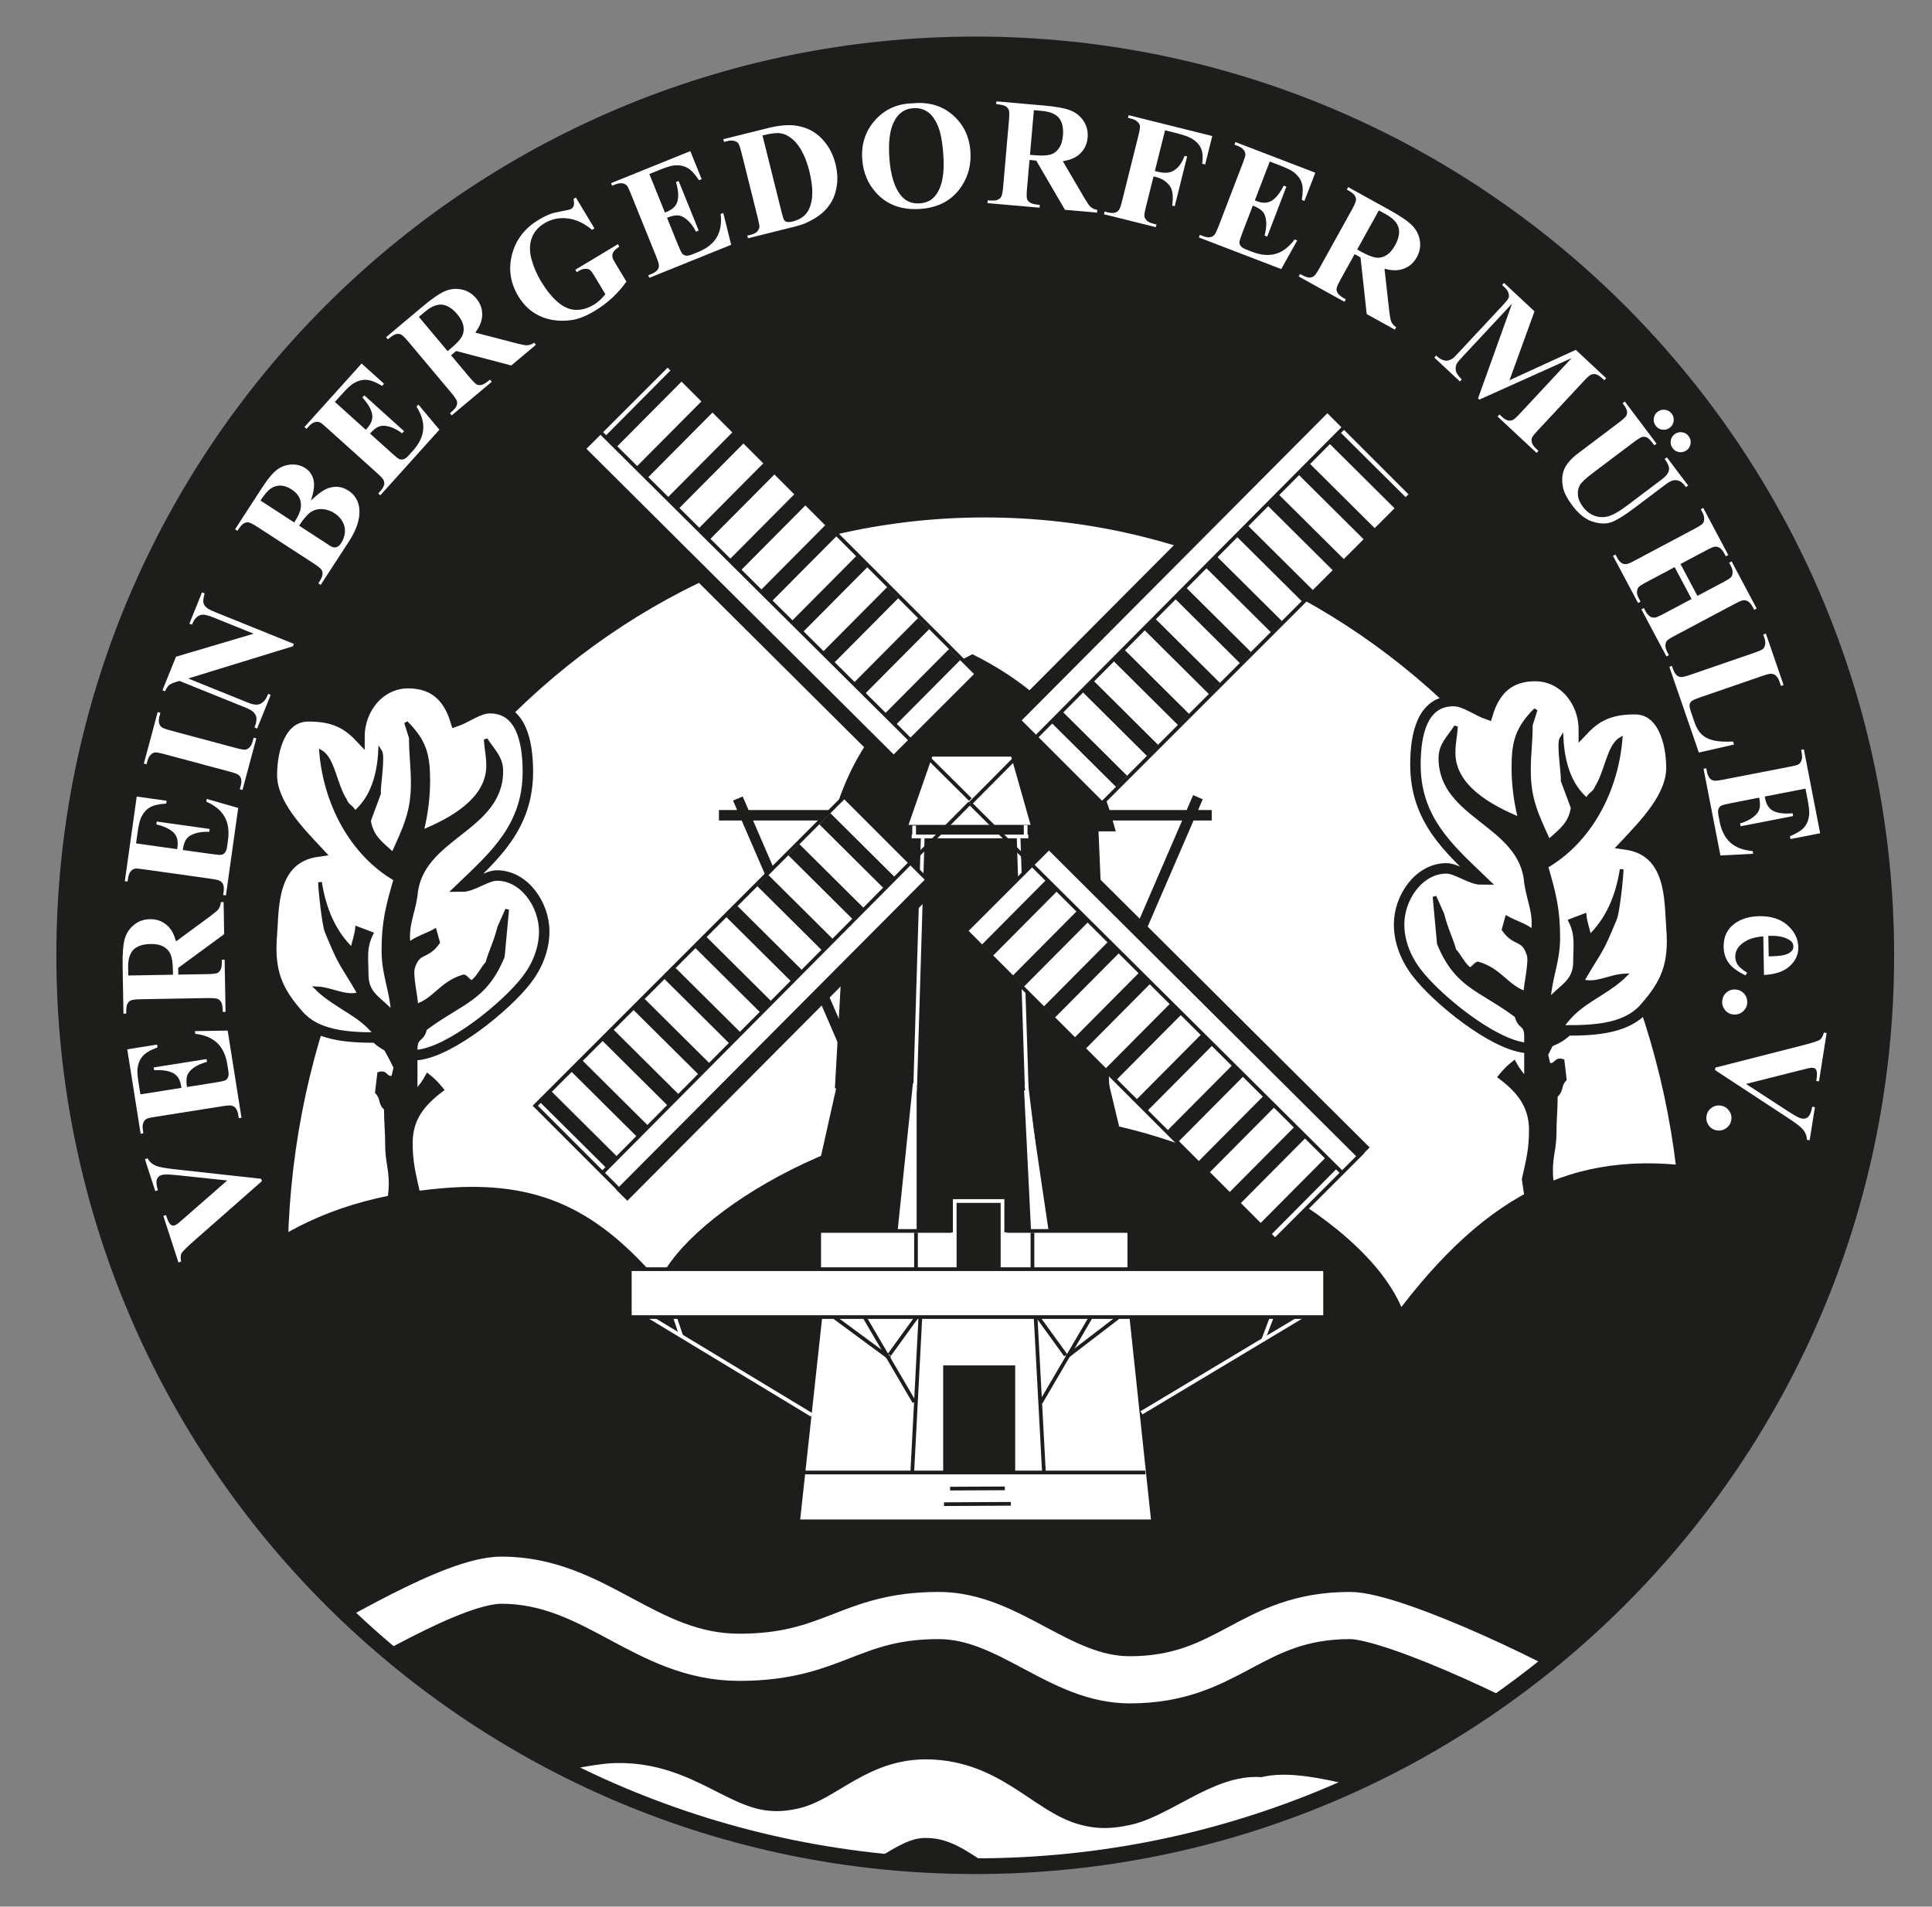
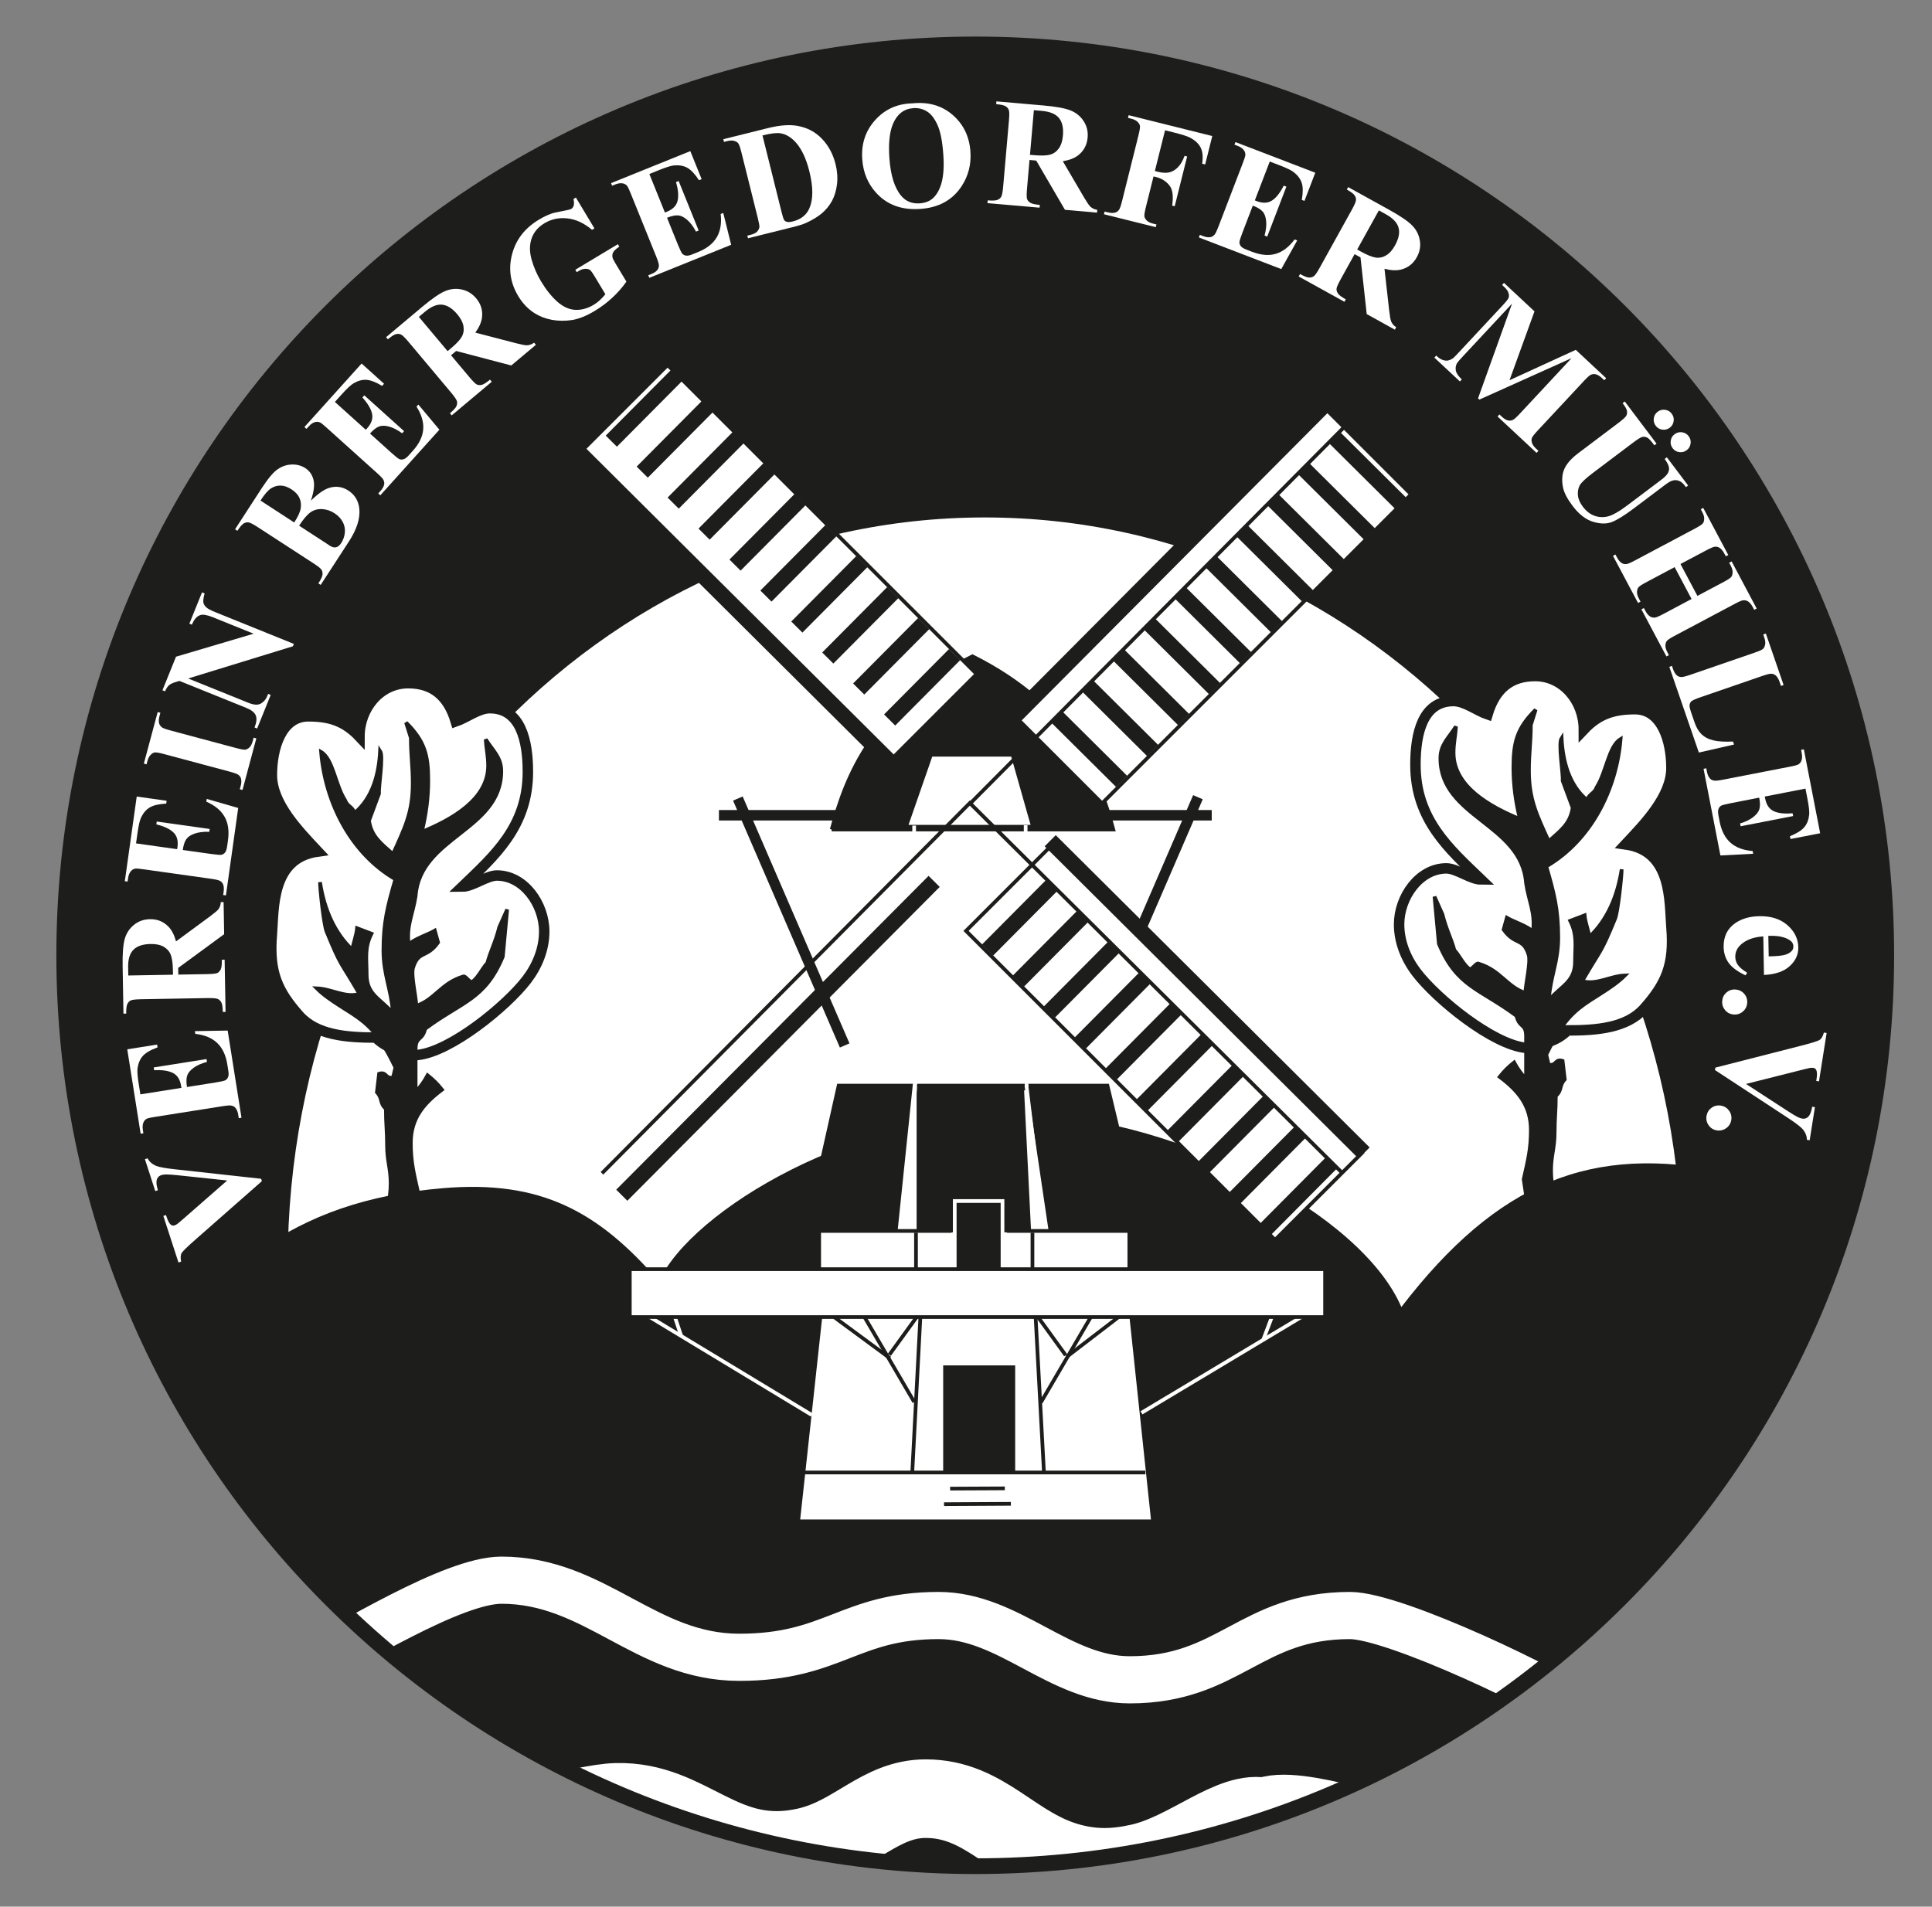
<svg xmlns="http://www.w3.org/2000/svg" id="Ebene_1" data-name="Ebene 1" viewBox="0 0 522.57 515.78">
  <rect x="0" y="0" width="522.57" height="515.78" fill="#808080" stroke="none" />
  <defs>
    <style> .cls-1 { stroke-width: 12.76px; } .cls-1, .cls-2, .cls-3, .cls-4, .cls-5 { stroke: #fff; } .cls-1, .cls-6, .cls-7, .cls-3, .cls-8, .cls-9, .cls-4 { fill: none; } .cls-1, .cls-8, .cls-10, .cls-9, .cls-11, .cls-4 { stroke-miterlimit: 3.86; } .cls-2, .cls-7, .cls-12, .cls-3, .cls-13, .cls-5 { stroke-miterlimit: 3.86; } .cls-2, .cls-12, .cls-14 { fill: #1d1d1b; } .cls-15 { clip-path: url(#clippath); } .cls-6, .cls-14, .cls-16, .cls-17 { stroke-width: 0px; } .cls-7, .cls-12, .cls-8, .cls-10, .cls-13, .cls-9, .cls-11 { stroke: #1d1d1b; } .cls-8, .cls-11 { stroke-width: 2.83px; } .cls-10 { stroke-width: 1px; } .cls-10, .cls-13, .cls-11, .cls-16, .cls-17, .cls-5 { fill: #fff; } .cls-9 { stroke-width: 4.25px; } .cls-4 { stroke-width: 21.26px; } .cls-16 { fill-rule: evenodd; } </style>
    <clipPath id="clippath">
      <path class="cls-6" d="M17.37,258.43C17.37,122.34,127.7,12.02,263.79,12.02s246.41,110.32,246.41,246.41-110.32,246.41-246.41,246.41S17.37,394.52,17.37,258.43h0Z" />
    </clipPath>
  </defs>
  <g class="cls-15">
    <path class="cls-12" d="M.5,255.2C.5,114.53,117.26.5,261.29.5s260.79,114.03,260.79,254.7-116.76,254.7-260.79,254.7S.5,395.87.5,255.2h0Z" />
    <path class="cls-17" d="M77.82,341.82c0-111.47,84.41-201.84,188.55-201.84s188.55,90.36,188.55,201.84c0,2.57-.04,5.02-.12,7.38-32.29,31.33-80.94,13.07-182.67,13.07s-130.39,25.21-194.21-14.76c-.06-1.84-.08-3.73-.08-5.69h0Z" />
    <path class="cls-11" d="M423.98,278.75c7.94,0,16.03-.63,20.76-5.96,5.84-6.59,8.19-11.72,7.36-21.85-.58-7.06.29-20.76-12.44-22.52,5.3-5.66,12.43-12.96,12.43-20.68,0-7.28-2.57-15.89-9.86-15.89-5.81,0-9.86,1.32-13.83,5.52,0-7.65-5.52-14.49-13.17-14.49-6.47,0-10.75,3.23-12.88,10.37-2.8-.96-6.18-3.6-9.2-3.6-8.39,0-10.3,8.83-10.3,17.22,0,14.86,9.11,22.77,17.73,31.05-2.72,0-6.62-3.01-9.35-3.01-7.36,0-12.8,7.79-12.8,15.15,0,4.71,1.84,9.26,4.71,13.02,5.44,7.14,20.6,19.51,29.58,20.39,4.41-1.18,8.02-1.47,11.26-4.71h0Z" />
    <path class="cls-12" d="M420.18,322.99c-.32-2.43-.65-3.89-.65-6.32,0-4.05.97-6.16.97-10.21s.32-5.94.32-9.99c1.78-1.62.8-2.69,2.42-4.48l-.59-5c-2.11-.65-1.51,1.38-3.77,1.05l-.65-2.75c2.67-5.43,4.82-9.22,8.84-12.5,3.54-2.89,8.87-5.34,12.44-8.91-4.05.16-7.65,2.65-11.55,1.53,5.35-9.24,4.78-6.91,8.9-16.91.74-1.8,1.77-11.38,1.77-13.32-1.13,7.29-3.83,13.61-8.72,18.27-.32-1.94-1.13-3.89-1.3-5.83l-3.89,1.48c1.94,3.89,1.3,6.63,1.3,11,0,5.51-3.56,6.45-7.13,10.51.49-6.64,2.59-10.37,2.59-17.01,0-7.62-1.13-11.94-3.24-19.23,11.99-6.97,18.96-20.65,20.1-34.43-3.24,1.94-3.83,8.91-6.47,13.03-.65,1.78-1.96,1.68-2.6,3.47-4.86-4.05-6.57-10.47-6.89-16.79-.97,1.46.46,9.61.29,11.55l2.71,7.31c-.65,4.37-3.24,6.16-6.48,9.07-3.24-7.13-5.35-11.34-5.35-19.12,0-4.86.51-7.49.51-12.35l1.3-4.12c-5.02,5.02-6.01,8.71-6.01,15.68,0,4.7.63,9.37,1.77,13.91-8.26-3.4-17.96-8.85-17.96-17.92,0-2.75.49-4.37.65-7.13-1.94,3.08-4.21,4.86-4.21,8.59,0,16.04,22.04,17.74,23.17,33.79.81,5.19,2.53,7.96,1.88,13.14-1.3-1.46-5.45-2.8-7.07-3.77l-.88,3.18c3.08,4.37,5.3,2.06,6.77,6.85.62,2.01-.88,8.19-.88,10.3-4.98-1.61-6.77-6.18-12.73-7.94-.51-.29-1.8,1.79-2.35,1.47-1.54-.89-2.99-4.01-4.12-5.08-.88-3.24-2.2-5.56-3.24-9.71l-2.14-4.79,1.18,12.73c4.86,11.67,10.94,12.06,20.99,19.51.81,3.4,2.59,1.97,2.59,5.54v11.61c-1.3-1.46-2.27-2.75-3.24-4.54-1.62,1.3-2.59,2.27-3.89,3.89,5.19,3.89,8.43,7.94,8.43,14.42,0,5.19-.81,8.26-1.94,13.29l.99,6.67,6.85,2.49.24-5.17h0Z" />
    <path class="cls-11" d="M101.65,280.68c-7.94,0-16.03-.63-20.76-5.96-5.84-6.59-8.19-11.72-7.36-21.85.58-7.06-.29-20.75,12.44-22.52-5.3-5.66-12.43-12.96-12.43-20.68,0-7.28,2.57-15.89,9.86-15.89,5.81,0,9.86,1.32,13.83,5.52,0-7.65,5.52-14.49,13.17-14.49,6.47,0,10.75,3.23,12.88,10.37,2.8-.96,6.18-3.6,9.2-3.6,8.39,0,10.3,8.83,10.3,17.22,0,14.86-9.11,22.77-17.73,31.05,2.72,0,6.62-3.01,9.35-3.01,7.36,0,12.8,7.79,12.8,15.15,0,4.71-1.84,9.26-4.71,13.02-5.44,7.14-20.6,19.51-29.58,20.39-4.41-1.18-8.02-1.47-11.26-4.71h0Z" />
    <path class="cls-12" d="M105.01,326.47c.32-2.43.65-3.89.65-6.32,0-4.05-.97-6.16-.97-10.21s-.32-5.94-.32-9.99c-1.78-1.62-.8-2.69-2.42-4.48l.59-5c2.11-.65,1.51,1.38,3.77,1.05l.65-2.75c-2.67-5.43-4.82-9.22-8.84-12.5-3.54-2.89-8.87-5.34-12.44-8.91,4.05.16,7.65,2.65,11.55,1.53-5.35-9.24-4.78-6.91-8.9-16.91-.74-1.8-1.77-11.38-1.77-13.32,1.13,7.29,3.83,13.61,8.72,18.27.32-1.94,1.13-3.89,1.3-5.83l3.89,1.48c-1.94,3.89-1.3,6.63-1.3,11,0,5.51,3.56,6.45,7.13,10.51-.49-6.64-2.59-10.37-2.59-17.01,0-7.62,1.13-11.94,3.24-19.23-11.99-6.97-18.96-20.65-20.1-34.43,3.24,1.94,3.83,8.91,6.47,13.03.65,1.78,1.96,1.68,2.6,3.47,4.86-4.05,6.57-10.47,6.89-16.79.97,1.46-.46,9.61-.29,11.55l-2.71,7.31c.65,4.37,3.24,6.16,6.48,9.07,3.24-7.13,5.35-11.34,5.35-19.12,0-4.86-.51-7.49-.51-12.35l-1.3-4.12c5.02,5.02,6.01,8.71,6.01,15.68,0,4.7-.63,9.37-1.77,13.91,8.26-3.4,17.96-8.85,17.96-17.92,0-2.75-.49-4.37-.65-7.13,1.94,3.08,4.21,4.86,4.21,8.59,0,16.04-22.04,17.74-23.17,33.79-.81,5.19-2.53,7.96-1.88,13.14,1.3-1.46,5.45-2.8,7.07-3.77l.88,3.18c-3.08,4.37-5.3,2.06-6.77,6.85-.62,2.01.88,8.19.88,10.3,4.98-1.61,6.77-6.18,12.73-7.94.51-.29,1.8,1.79,2.35,1.47,1.54-.89,2.99-4.01,4.12-5.08.88-3.24,2.2-5.56,3.24-9.71l2.14-4.79-1.18,12.73c-4.86,11.67-10.94,12.06-20.99,19.51-.81,3.4-2.59,1.97-2.59,5.54,0,4.21,0,7.4,0,11.61,1.3-1.46,2.27-2.75,3.24-4.54,1.62,1.3,2.59,2.27,3.89,3.89-5.19,3.89-8.43,7.94-8.43,14.42,0,5.19.81,8.26,1.94,13.29l-1.21,6.83-4.78-2.29-2.08-.54h0Z" />
    <path class="cls-14" d="M501.21,341.26c-15.65-12.17-13.51-19.85-34.37-24.19-36.33-7.57-61.72,2.61-87.8,36.51-10.91-25.32-59.98-50.67-99.97-52.16-46.96-1.75-92.52,26.48-100.81,45.25-16.54-19.17-32.16-27.43-58.27-25.26-41.73,3.48-62.1,22.44-88.2,57.23,4.35,5.22,21.95,35.64,27.82,35.64,12.82,10.21,16.08,27.82,32.16,27.82,9.34-6.95,23.43-17.24,35.17-17.24,26.51,0,39.77,15.65,66.28,15.65h17.17l42.6-5.22,59.98,10.43c19.99-1.52,30.43-11.3,50.42-11.3,21.08,0,45.67,10.94,63.93,21.59,21.08-21.08,35.64-25.21,51.29-50.42,13.69-21.95,12.82-40.64,22.6-64.33h0Z" />
    <path class="cls-12" d="M90.04,446.45c21.07-8.27,46.93-7.28,69.07-7.28,36.81,0,56.4-1.87,92.94,1.33,77.16,25.42,70.95.27,116.3.27,16,0,37.88-.53,37.88,15.47,0,9.87-4.61,16.3-13.68,19.77-11.2,4.53-23.66,7.97-35.93,7.97h-28.27c-13.34,0-20.54,5.33-33.88,5.33h-81.62c-46.68,0-89.19-9.26-122.8-42.87h0Z" />
    <path class="cls-1" d="M82.61,450.94c11.95-5.87,39.77-23.47,53.03-23.47,25.43,0,38.9,20.86,64.33,20.86s29.77-11.3,53.9-11.3c19.12,0,32.6,17.39,51.72,17.39,26.95,0,32.6-17.39,59.55-17.39,12.17,0,55.24,20.5,64.8,27.67" />
    <path class="cls-4" d="M129.89,495.6c1.3,0,27.7-7.79,36.79-8.03,20.16-.52,28.67,17.28,51.55,12.04,13.03-2.98,19.78-13.04,32.16-13.04,16.3,0,23.56,13.28,39.34,17.39,6.07,1.58,11.74,1.58,18.69,0,13.11-2.98,24.99-14.68,33.81-12.33,7.73-4.12,36.82,7.11,44.64,7.11" />
    <path class="cls-8" d="M324.02,215.66l-28.89,66.8M199.58,216.02l28.89,66.8M194.46,220.54h133.29" />
    <polygon class="cls-13" points="221.57 332.83 305.46 332.83 305.46 353.26 221.57 353.26 221.57 332.83 221.57 332.83" />
    <path class="cls-12" d="M224.95,224.4h76.18c-3.92-14.31-10.94-33.26-38.11-46.86-27.17,13.61-34.15,32.55-38.06,46.86h0Z" />
    <polygon class="cls-13" points="222.01 355.21 305.89 355.21 311.87 411.54 215.88 411.54 222.01 355.21 222.01 355.21" />
    <polygon class="cls-12" points="226.84 293.68 299.54 293.68 308.93 332.83 218.09 332.83 226.84 293.68 226.84 293.68" />
-     <polygon class="cls-12" points="230.24 224.63 296.62 224.63 299.54 293.93 226.35 293.93 230.24 224.63 230.24 224.63" />
    <path class="cls-3" d="M249.58,226.56l-2.03,67.14M275.5,226.1l2.2,67.98" />
    <path class="cls-7" d="M217.12,398.34h92.69M256.99,402.7l14.8-.07M255.34,406.91l18.08-.1M248.96,355.94l-2.19,42.02M280.05,355.1l2.32,43.25M247.76,343.87v-10.4M279.26,343.87v-10.4" />
    <polygon class="cls-2" points="258.24 324.9 271.16 324.9 271.16 347.14 258.24 347.14 258.24 324.9 258.24 324.9" />
    <path class="cls-3" d="M247.56,293.86l-3.02,38.83M277.62,293.58l4.76,38.72M173.44,354.88l46.12,27.89M354.32,354.88l-45.57,27.32" />
    <polygon class="cls-12" points="255.61 369.87 274.09 369.87 274.09 398.28 255.61 398.28 255.61 369.87 255.61 369.87" />
    <path class="cls-7" d="M232.81,354.54l14.47,24.74M240.56,366.49l7.84-10.83M296,354.66l-14.47,24.74M288.24,366.61l-7.84-10.83" />
    <polygon class="cls-13" points="157.1 122.23 180.57 98.76 264.16 182.35 240.69 205.82 157.1 122.23 157.1 122.23" />
    <line class="cls-9" x1="156.37" y1="122.16" x2="241.27" y2="206.64" />
    <path class="cls-9" d="M165.35,119.34l17.59-17.71M173.71,127.72l17.59-17.71M182.08,136.1l17.59-17.71M198.81,152.87l17.59-17.71M215.53,169.63l17.59-17.71M232.26,186.39l17.59-17.71M190.44,144.49l17.59-17.71M207.17,161.25l17.59-17.71M223.9,178.01l17.59-17.71M240.63,194.77l17.59-17.71" />
    <polygon class="cls-13" points="358.21 110.26 381.68 133.73 298.09 217.32 274.62 193.85 358.21 110.26 358.21 110.26" />
    <line class="cls-9" x1="358.28" y1="109.53" x2="273.8" y2="194.43" />
    <path class="cls-9" d="M361.1,118.51l17.71,17.59M352.72,126.88l17.71,17.59M344.34,135.24l17.71,17.59M327.57,151.97l17.71,17.59M310.81,168.7l17.71,17.59M294.05,185.43l17.71,17.59M335.96,143.61l17.71,17.59M319.19,160.33l17.71,17.59M302.43,177.06l17.71,17.59M285.67,193.79l17.71,17.59" />
    <polygon class="cls-13" points="368.35 311.94 344.88 335.41 261.29 251.82 284.76 228.35 368.35 311.94 368.35 311.94" />
    <line class="cls-9" x1="368.96" y1="311.91" x2="284.06" y2="227.43" />
    <path class="cls-9" d="M359.98,314.73l-17.59,17.71M351.61,306.35l-17.59,17.71M343.25,297.97l-17.59,17.71M326.52,281.21l-17.59,17.71M309.79,264.44l-17.59,17.71M293.06,247.68l-17.59,17.71M334.88,289.59l-17.59,17.71M318.16,272.82l-17.59,17.71M301.43,256.06l-17.59,17.71M284.7,239.3l-17.59,17.71" />
-     <polygon class="cls-13" points="168.25 322.59 144.78 299.12 228.37 215.53 251.84 239.01 168.25 322.59 168.25 322.59" />
    <line class="cls-9" x1="168.18" y1="323.33" x2="252.67" y2="238.43" />
-     <path class="cls-9" d="M165.37,314.34l-17.71-17.59M173.75,305.98l-17.71-17.59M182.13,297.61l-17.71-17.59M198.89,280.89l-17.71-17.59M215.65,264.16l-17.71-17.59M232.41,247.43l-17.71-17.59M190.51,289.25l-17.71-17.59M207.27,272.52l-17.71-17.59M224.03,255.79l-17.71-17.59M240.8,239.07l-17.71-17.59" />
    <line class="cls-3" x1="246.59" y1="226.28" x2="278.14" y2="226.28" />
    <polygon class="cls-5" points="246.44 222.64 278.09 222.64 273.14 205.18 252.51 205.18 246.44 222.64 246.44 222.64" />
-     <path class="cls-7" d="M363.65,115.46l-101.2,101.87M363.03,317.28l-100.47-99.81M162.82,317.4l99.49-100.16M162.3,116.8l100.16,99.49" />
+     <path class="cls-7" d="M363.65,115.46l-101.2,101.87M363.03,317.28l-100.47-99.81M162.82,317.4l99.49-100.16l100.16,99.49" />
    <path class="cls-3" d="M247.26,226.21v-2.87M277.42,226.1v-2.87" />
    <polygon class="cls-5" points="247.43 293.09 247.43 332.76 243.31 332.76 247.43 293.09 247.43 293.09" />
    <polygon class="cls-5" points="283.12 332.94 279.37 332.76 277.5 294.97 283.12 332.94 283.12 332.94" />
    <path class="cls-7" d="M218.47,333h38.9M272.37,333h35.64M240.71,367.42l-16.46-12.13M288.51,367.06l16.63-12.76" />
    <path class="cls-3" d="M184.25,361.39l-2.34-7.01M341.61,362.65l2.87-7.61" />
    <polygon class="cls-10" points="170.35 343.34 358.41 343.34 358.41 356.29 170.35 356.29 170.35 343.34 170.35 343.34" />
  </g>
  <path class="cls-9" d="M17.37,258.43C17.37,122.34,127.7,12.02,263.79,12.02s246.41,110.32,246.41,246.41-110.32,246.41-246.41,246.41S17.37,394.52,17.37,258.43h0Z" />
  <path class="cls-17" d="M39.2,313.58l.72-.23c.47.91,1.25,1.59,2.36,2.06.82.33,2.6.65,5.34.94l23.01,2.53.21.64-17.96,15.8c-2.17,1.9-3.41,3.11-3.73,3.63-.32.5-.37,1.29-.16,2.34l-.72.23-4.09-12.59.72-.23.14.43c.37,1.14.76,1.87,1.18,2.19.29.23.62.29,1,.17.23-.08.49-.22.78-.43.28-.2,1.01-.83,2.2-1.87l11.26-9.85-13.33-1.41c-1.61-.16-2.68-.24-3.2-.22-.52.01-.95.07-1.29.18-.39.13-.7.34-.93.64-.23.3-.36.68-.38,1.13-.04.63.09,1.4.39,2.32l-.72.23-2.8-8.62h0Z" />
  <path class="cls-17" d="M37.96,296.05l11.11-1.76-.09-.54c-.27-1.73-1.02-2.9-2.23-3.5-1.21-.61-2.89-.85-5.05-.73l-.12-.76,14.29-2.26.12.76c-1.53.41-2.75.95-3.66,1.63-.91.67-1.48,1.37-1.71,2.11-.24.74-.26,1.76-.05,3.06l7.69-1.22c1.5-.24,2.41-.44,2.73-.62.31-.19.55-.47.71-.86.16-.38.18-.96.05-1.74l-.26-1.63c-.4-2.55-1.32-4.49-2.74-5.84-1.42-1.36-3.4-2.18-5.92-2.47l-.12-.74,8.87-.15,3.74,23.58-.74.12-.14-.91c-.13-.79-.37-1.41-.73-1.84-.24-.32-.61-.54-1.09-.65-.35-.1-1.2-.04-2.57.18l-17.95,2.84c-1.23.2-1.99.35-2.26.46-.45.21-.77.51-.97.92-.29.57-.37,1.3-.23,2.18l.14.91-.74.12-3.62-22.84,8.07-1.28.12.76c-1.91.7-3.24,1.48-3.98,2.32-.75.83-1.22,1.93-1.42,3.28-.12.79-.02,2.22.31,4.28l.45,2.82h0Z" />
  <path class="cls-16" d="M48.24,263.65l7.74-.13c1.49-.03,2.44-.13,2.83-.31.38-.2.68-.53.9-.99.22-.47.32-1.33.3-2.59h.75s.25,14.12.25,14.12h-.75c-.02-1.26-.15-2.12-.39-2.57-.25-.46-.57-.77-.95-.94-.38-.18-1.32-.26-2.82-.24l-17.93.31c-1.49.03-2.43.14-2.81.33-.39.18-.7.51-.92.97-.22.47-.32,1.33-.3,2.59h-.75s-.22-12.82-.22-12.82c-.06-3.34.13-5.79.56-7.35.44-1.56,1.27-2.83,2.5-3.83,1.22-1,2.66-1.51,4.33-1.54,2.04-.04,3.73.67,5.09,2.11.86.92,1.51,2.22,1.96,3.9l9.23-6.8c1.19-.89,1.94-1.52,2.23-1.89.41-.56.63-1.21.66-1.95h.75s.15,8.69.15,8.69l-12.43,9.12.03,1.81h0ZM34.69,263.89l12.1-.21-.02-1.16c-.03-1.89-.23-3.3-.58-4.23-.37-.93-1.01-1.65-1.91-2.17-.92-.53-2.11-.78-3.56-.75-2.1.04-3.65.56-4.64,1.57-.99,1-1.46,2.59-1.42,4.77l.04,2.18h0Z" />
  <path class="cls-17" d="M36.78,228.15l11.14,1.57.08-.54c.24-1.74-.12-3.07-1.1-4-.98-.93-2.52-1.66-4.61-2.17l.11-.77,14.32,2.01-.11.77c-1.58-.06-2.91.11-3.98.49-1.07.37-1.82.88-2.25,1.52-.45.64-.76,1.61-.94,2.91l7.71,1.08c1.51.21,2.44.28,2.79.21.36-.09.67-.29.93-.61.26-.32.45-.87.56-1.65l.23-1.63c.36-2.56.05-4.68-.91-6.38-.97-1.71-2.61-3.08-4.94-4.09l.1-.75,8.52,2.45-3.32,23.65-.75-.1.13-.91c.11-.79.06-1.45-.15-1.98-.14-.38-.42-.69-.85-.94-.3-.19-1.14-.39-2.51-.58l-18-2.53c-1.24-.17-2-.25-2.29-.22-.49.07-.89.27-1.19.59-.45.46-.73,1.13-.86,2.02l-.13.91-.75-.1,3.22-22.9,8.09,1.14-.11.77c-2.03.11-3.53.46-4.49,1.06-.96.58-1.73,1.49-2.32,2.72-.35.72-.67,2.11-.96,4.19l-.4,2.82h0Z" />
  <path class="cls-17" d="M68.6,199.55l.73.2-3.74,13.95-.73-.19.24-.89c.21-.77.24-1.43.09-1.98-.09-.39-.34-.74-.73-1.04-.28-.23-1.08-.52-2.42-.88l-17.55-4.7c-1.36-.37-2.24-.52-2.62-.47-.38.05-.75.27-1.12.65-.38.36-.67.92-.87,1.67l-.24.89-.73-.19,3.74-13.95.73.2-.24.89c-.21.77-.24,1.43-.09,1.98.09.39.34.74.73,1.06.28.23,1.08.52,2.42.88l17.55,4.7c1.36.37,2.24.52,2.62.47.38-.07.76-.28,1.14-.64.37-.38.65-.94.85-1.69l.24-.89h0Z" />
  <path class="cls-17" d="M47.61,177.65l20.99-6.22-11.01-4.45c-1.54-.62-2.66-.82-3.38-.6-.97.31-1.74,1.18-2.29,2.61l-.7-.28,3.42-8.46.7.28c-.3,1.14-.41,1.94-.34,2.41.07.45.31.89.73,1.3.41.4,1.22.84,2.43,1.33l21.33,8.62-.26.64-28.33,8.71,16.28,6.58c1.47.6,2.6.66,3.39.2.79-.47,1.36-1.14,1.71-2.01l.24-.6.7.28-3.67,9.09-.7-.28c.56-1.42.66-2.51.32-3.3-.34-.78-1.19-1.45-2.55-2l-18.08-7.3-.9.27c-.9.27-1.54.56-1.92.89-.38.33-.74.88-1.08,1.65l-.7-.28,3.67-9.09h0Z" />
  <path class="cls-16" d="M84.08,135.43c1.94-1.87,3.56-3.01,4.87-3.42,1.87-.6,3.62-.37,5.28.7,1.74,1.13,2.73,2.77,2.96,4.91.26,2.62-.67,5.56-2.8,8.84l-7.65,11.77-.63-.41c.7-1.07,1.07-1.86,1.12-2.36.05-.52-.04-.96-.26-1.31-.22-.37-.95-.96-2.2-1.77l-15.04-9.77c-1.25-.81-2.09-1.24-2.51-1.29-.43-.07-.86.03-1.31.29-.44.26-1.01.92-1.7,1.98l-.63-.41,7.21-11.11c1.72-2.65,3.18-4.38,4.38-5.17,1.18-.8,2.46-1.21,3.82-1.24,1.35-.03,2.55.3,3.61.99,1.12.73,1.85,1.78,2.2,3.16.34,1.37.1,3.24-.71,5.61h0ZM79.58,141.35c1.05-1.62,1.64-2.93,1.77-3.93.14-1.01.01-1.94-.38-2.78-.39-.84-1.1-1.59-2.13-2.26-1.03-.67-2-1-2.91-1.02-.92-.03-1.79.22-2.62.75-.83.53-1.78,1.63-2.85,3.3l9.12,5.93h0ZM80.91,142.21l7.43,4.83.84.57c.62.4,1.18.55,1.7.45.51-.12.97-.49,1.37-1.1.59-.91.94-1.88,1.03-2.9.09-1.04-.11-2.01-.61-2.92-.51-.91-1.23-1.68-2.18-2.29-1.08-.7-2.21-1.08-3.39-1.13-1.19-.06-2.24.24-3.15.89-.91.66-1.93,1.86-3.05,3.61h0Z" />
  <path class="cls-17" d="M90.58,108.73l8.36,7.53.37-.41c1.17-1.3,1.61-2.61,1.32-3.94-.29-1.32-1.16-2.78-2.61-4.38l.52-.58,10.75,9.68-.52.58c-1.28-.93-2.47-1.54-3.57-1.82-1.09-.29-2-.29-2.71,0-.73.28-1.53.91-2.41,1.89l5.78,5.21c1.13,1.02,1.86,1.6,2.2,1.73.34.13.71.13,1.11.01.4-.12.86-.47,1.39-1.05l1.1-1.23c1.73-1.92,2.66-3.85,2.81-5.8.16-1.96-.45-4.01-1.81-6.15l.5-.56,5.69,6.8-15.98,17.75-.56-.5.61-.68c.54-.6.86-1.17.98-1.72.09-.39.03-.81-.18-1.26-.14-.33-.73-.96-1.76-1.88l-13.51-12.16c-.93-.84-1.52-1.32-1.78-1.46-.44-.22-.88-.28-1.32-.18-.63.13-1.24.53-1.84,1.19l-.61.68-.56-.5,15.47-17.18,6.07,5.47-.52.58c-1.75-1.04-3.18-1.59-4.31-1.64-1.12-.06-2.26.26-3.44.96-.69.4-1.74,1.38-3.14,2.93l-1.91,2.12h0Z" />
  <path class="cls-16" d="M121.99,96.1l4.98,5.93c.96,1.14,1.63,1.81,2.02,2,.39.17.84.19,1.34.07.5-.12,1.24-.59,2.2-1.4l.48.58-10.83,9.09-.48-.58c.98-.82,1.56-1.46,1.76-1.93.2-.48.24-.93.13-1.33-.1-.41-.63-1.19-1.59-2.34l-11.52-13.73c-.96-1.14-1.64-1.8-2.03-1.97-.39-.19-.83-.22-1.34-.1-.5.12-1.24.59-2.2,1.4l-.48-.58,9.83-8.25c2.56-2.15,4.58-3.54,6.06-4.18,1.48-.64,3-.8,4.55-.47,1.54.32,2.85,1.12,3.93,2.4,1.31,1.56,1.83,3.32,1.56,5.29-.18,1.25-.77,2.57-1.79,3.98l11.1,2.89c1.44.37,2.4.55,2.87.54.7-.04,1.34-.27,1.93-.71l.48.58-6.66,5.59-14.91-3.92-1.39,1.17h0ZM113.29,85.72l7.78,9.27.89-.75c1.45-1.21,2.42-2.25,2.92-3.11.49-.87.65-1.82.48-2.85-.17-1.05-.72-2.13-1.65-3.24-1.35-1.61-2.73-2.48-4.14-2.62-1.39-.14-2.93.49-4.61,1.9l-1.67,1.4h0Z" />
  <path class="cls-17" d="M155.76,53.43l5.02,8.35-.65.39c-2.15-1.81-4.36-2.84-6.64-3.09-2.27-.25-4.34.18-6.19,1.29-1.77,1.06-2.94,2.45-3.52,4.16-.58,1.7-.58,3.58,0,5.66.58,2.07,1.44,4.05,2.56,5.92,1.36,2.27,2.83,4.1,4.39,5.49,1.56,1.39,3.18,2.13,4.85,2.22,1.68.08,3.34-.37,4.99-1.36.57-.34,1.12-.75,1.64-1.22.53-.49,1.04-1.04,1.53-1.65l-2.96-4.92c-.56-.93-.98-1.49-1.27-1.68-.3-.2-.71-.29-1.25-.27-.53.02-1.08.2-1.65.54l-.61.37-.39-.65,11.51-6.92.39.65c-.84.58-1.38,1.07-1.61,1.47-.23.38-.32.83-.25,1.36.03.28.3.86.82,1.72l2.96,4.92c-1.11,1.59-2.38,3.04-3.82,4.36-1.42,1.33-3.01,2.52-4.77,3.58-2.25,1.35-4.3,2.17-6.15,2.46-1.85.27-3.64.26-5.38-.05-1.73-.32-3.29-.91-4.68-1.78-1.78-1.12-3.27-2.67-4.46-4.66-2.14-3.56-2.7-7.32-1.67-11.29,1.03-3.96,3.44-7.08,7.23-9.36,1.18-.71,2.29-1.25,3.35-1.63.57-.21,1.56-.44,2.96-.69,1.41-.26,2.22-.46,2.43-.58.33-.2.56-.49.7-.9.13-.41.12-1.02-.05-1.82l.65-.39h0Z" />
  <path class="cls-17" d="M175.64,47.07l4.21,10.43.51-.21c1.62-.66,2.6-1.64,2.91-2.96.32-1.31.18-3.01-.43-5.08l.72-.29,5.42,13.41-.72.29c-.74-1.4-1.55-2.47-2.41-3.2-.85-.74-1.67-1.14-2.44-1.19-.77-.07-1.77.15-2.99.64l2.92,7.22c.57,1.41.98,2.25,1.22,2.52.25.26.58.43.99.5.41.07.98-.04,1.71-.34l1.53-.62c2.39-.97,4.08-2.29,5.07-3.98,1-1.69,1.36-3.8,1.07-6.32l.7-.28,2.14,8.61-22.14,8.94-.28-.7.85-.34c.74-.3,1.29-.67,1.63-1.12.26-.31.39-.71.39-1.21.02-.36-.24-1.18-.75-2.46l-6.81-16.85c-.47-1.16-.79-1.86-.96-2.1-.3-.39-.67-.64-1.11-.74-.62-.16-1.35-.07-2.18.26l-.85.34-.28-.7,21.44-8.66,3.06,7.58-.72.29c-1.11-1.7-2.17-2.82-3.16-3.36-.98-.54-2.15-.76-3.51-.65-.8.06-2.16.48-4.1,1.26l-2.64,1.07h0Z" />
  <path class="cls-16" d="M202.32,64.47l-.18-.73.89-.22c.78-.19,1.34-.46,1.69-.8.36-.36.58-.77.68-1.24.05-.31-.1-1.15-.44-2.54l-4.4-17.63c-.34-1.37-.63-2.21-.86-2.52-.23-.31-.6-.53-1.11-.67-.5-.15-1.13-.14-1.88.05l-.89.22-.18-.73,12-2.99c3.2-.8,5.89-1.01,8.05-.62,2.65.47,4.86,1.64,6.62,3.49,1.78,1.85,3.01,4.14,3.69,6.87.47,1.88.6,3.7.39,5.45-.21,1.73-.67,3.24-1.37,4.52-.71,1.27-1.61,2.38-2.72,3.32-1.1.93-2.51,1.8-4.25,2.59-.76.36-2.01.75-3.74,1.18l-12,2.99h0ZM206.24,36.64l5.21,20.92c.28,1.11.5,1.77.67,2,.17.22.39.37.68.44.41.11.94.08,1.62-.09,2.2-.55,3.69-1.72,4.48-3.51,1.08-2.42,1.08-5.77.02-10.04-.86-3.44-2.08-6.05-3.68-7.84-1.26-1.39-2.63-2.21-4.12-2.46-1.05-.17-2.68.02-4.87.58h0Z" />
  <path class="cls-16" d="M246.68,27.97c4.38-.47,8.03.56,10.96,3.09,2.94,2.53,4.55,5.84,4.84,9.93.24,3.5-.56,6.64-2.42,9.44-2.46,3.71-6.17,5.74-11.11,6.09-4.96.35-8.91-1.06-11.86-4.24-2.33-2.51-3.62-5.58-3.87-9.23-.29-4.09.86-7.6,3.45-10.51,2.6-2.93,5.94-4.46,10.01-4.58h0ZM247.01,29.26c-2.52.18-4.35,1.6-5.48,4.26-.92,2.19-1.25,5.26-.97,9.22.33,4.7,1.4,8.12,3.21,10.25,1.26,1.49,2.93,2.16,5,2.02,1.39-.1,2.54-.52,3.42-1.26,1.13-.95,1.96-2.4,2.49-4.34.53-1.96.69-4.47.47-7.53-.25-3.64-.78-6.34-1.59-8.1-.8-1.77-1.76-2.99-2.87-3.66-1.1-.67-2.33-.96-3.7-.87h0Z" />
  <path class="cls-16" d="M278.46,43.31l-.67,7.71c-.13,1.49-.13,2.44.02,2.84.16.4.45.73.89,1,.44.27,1.29.46,2.55.57l-.07.75-14.09-1.23.07-.75c1.27.11,2.14.07,2.61-.12.48-.2.83-.49,1.04-.85.22-.36.4-1.29.53-2.78l1.56-17.86c.13-1.49.12-2.43-.04-2.83-.14-.41-.43-.75-.87-1.02-.44-.27-1.29-.46-2.55-.57l.07-.75,12.79,1.12c3.33.29,5.74.73,7.25,1.33,1.5.6,2.69,1.56,3.55,2.89.87,1.32,1.23,2.81,1.08,4.47-.18,2.03-1.06,3.64-2.63,4.84-1.01.76-2.37,1.27-4.08,1.54l5.8,9.89c.76,1.28,1.31,2.09,1.65,2.41.52.47,1.14.75,1.87.86l-.07.75-8.67-.76-7.77-13.32-1.81-.16h0ZM279.64,29.82l-1.05,12.06,1.16.1c1.88.16,3.3.12,4.27-.14.96-.27,1.75-.83,2.36-1.68.62-.86.99-2.01,1.12-3.46.18-2.1-.18-3.69-1.07-4.78-.89-1.09-2.42-1.72-4.6-1.92l-2.17-.19h0Z" />
  <path class="cls-17" d="M315.12,35.26l-2.75,11.01.77.19c1.19.3,2.2.36,3.04.19.84-.17,1.62-.61,2.35-1.33.74-.71,1.36-1.77,1.88-3.16l.69.17-3.36,13.46-.69-.17c.38-2.61.12-4.45-.8-5.53-.9-1.09-2.06-1.82-3.47-2.17l-.77-.19-2.05,8.2c-.34,1.37-.48,2.25-.42,2.62.07.38.29.76.66,1.13.39.36.95.64,1.71.82l.89.22-.18.73-14.02-3.49.18-.73.89.22c.78.19,1.44.21,1.98.05.39-.1.73-.35,1.03-.75.22-.28.5-1.09.84-2.44l4.4-17.63c.34-1.37.48-2.25.42-2.62-.06-.38-.28-.75-.67-1.11-.37-.37-.93-.65-1.68-.84l-.89-.22.18-.73,22.62,5.64-1.92,7.69-.81-.2c.27-1.85.12-3.31-.42-4.37-.53-1.06-1.48-1.94-2.82-2.66-.74-.39-2.18-.86-4.31-1.39l-2.49-.62h0Z" />
  <path class="cls-17" d="M343.44,43.71l-4.03,10.5.51.2c1.64.63,3.02.57,4.15-.18,1.13-.74,2.18-2.08,3.15-4.01l.72.28-5.18,13.5-.72-.28c.41-1.53.55-2.86.42-3.99-.12-1.12-.44-1.97-.97-2.53-.52-.58-1.4-1.1-2.63-1.58l-2.79,7.27c-.55,1.42-.82,2.31-.83,2.67,0,.37.13.71.39,1.04.25.33.75.63,1.48.92l1.54.59c2.41.92,4.55,1.11,6.42.55,1.89-.56,3.58-1.85,5.1-3.89l.7.27-4.31,7.75-22.29-8.56.27-.7.86.33c.75.29,1.4.39,1.96.29.4-.05.77-.26,1.11-.62.26-.25.63-1.02,1.13-2.32l6.51-16.97c.45-1.17.69-1.89.73-2.19.04-.49-.06-.92-.31-1.3-.35-.54-.94-.97-1.77-1.29l-.86-.33.27-.7,21.59,8.29-2.93,7.63-.72-.28c.35-2.01.34-3.54-.02-4.61-.35-1.06-1.06-2.02-2.13-2.87-.62-.5-1.91-1.13-3.86-1.88l-2.66-1.02h0Z" />
  <path class="cls-16" d="M366.39,68.76l-3.75,6.77c-.72,1.31-1.11,2.18-1.14,2.61-.02.42.12.85.41,1.28.29.43.99.94,2.1,1.56l-.37.66-12.37-6.85.37-.66c1.12.62,1.93.94,2.43.95.52.01.95-.11,1.29-.36.35-.24.89-1.01,1.61-2.32l8.69-15.68c.72-1.31,1.09-2.17,1.11-2.6.04-.43-.09-.86-.38-1.28-.29-.43-.99-.94-2.1-1.56l.37-.66,11.23,6.22c2.92,1.62,4.95,3.01,6.08,4.16,1.13,1.15,1.82,2.52,2.07,4.08.26,1.56-.02,3.06-.83,4.52-.99,1.78-2.45,2.9-4.37,3.35-1.23.28-2.68.2-4.36-.25l1.28,11.4c.17,1.48.35,2.44.53,2.88.28.64.73,1.15,1.36,1.54l-.37.66-7.61-4.22-1.68-15.33-1.59-.88h0ZM372.96,56.91l-5.87,10.59,1.02.56c1.65.92,2.97,1.45,3.95,1.61.99.15,1.94-.04,2.83-.57.92-.53,1.73-1.43,2.43-2.71,1.02-1.84,1.34-3.44.96-4.8-.37-1.35-1.51-2.56-3.42-3.62l-1.91-1.06h0Z" />
  <path class="cls-17" d="M408.31,102.85l17.91-8.21,8.22,7.67-.51.55-.66-.61c-.6-.56-1.17-.9-1.72-1.02-.38-.09-.79-.04-1.25.14-.33.14-.97.71-1.9,1.71l-12.42,13.32c-.96,1.03-1.51,1.73-1.64,2.09-.13.36-.12.8.03,1.31.16.5.53,1.02,1.09,1.55l.66.61-.51.55-10.55-9.84.51-.55.66.61c.6.56,1.17.9,1.72,1.02.38.09.8.04,1.26-.16.33-.14.97-.71,1.91-1.72l13.96-14.98-24.94,11.21-.36-.33,9.2-25.63-13.27,14.23c-.93.99-1.47,1.63-1.63,1.9-.33.62-.44,1.28-.3,2,.15.72.69,1.5,1.61,2.37l-.51.55-6.91-6.45.51-.55.21.19c.44.43.92.75,1.45.96.54.2,1.02.27,1.46.19.44-.07.93-.29,1.48-.66.12-.09.6-.59,1.45-1.49l11.92-12.78c.95-1.02,1.49-1.71,1.61-2.06.13-.36.12-.79-.05-1.3-.15-.51-.51-1.03-1.08-1.56l-.64-.6.51-.55,8.25,7.7-6.75,18.61h0Z" />
  <path class="cls-16" d="M439.49,108.63l8.58,11.39-.6.45-.43-.57c-.65-.86-1.18-1.38-1.61-1.57-.41-.18-.83-.23-1.25-.13-.41.11-1.25.63-2.51,1.58l-10.8,8.14c-1.97,1.49-3.17,2.62-3.59,3.39-.41.79-.57,1.68-.48,2.68.09,1,.53,2.02,1.32,3.07.9,1.19,1.93,2.01,3.09,2.44,1.18.44,2.4.51,3.65.21,1.26-.29,3.07-1.31,5.41-3.08l9-6.78c.99-.74,1.61-1.38,1.88-1.9.27-.53.36-1.01.29-1.44-.12-.68-.51-1.46-1.18-2.35l.6-.45,5.75,7.63-.6.45-.34-.46c-.47-.62-.98-1.04-1.54-1.26-.56-.22-1.16-.24-1.8-.05-.45.12-1.13.52-2.03,1.2l-8.38,6.31c-2.59,1.95-4.6,3.19-6.01,3.71-1.4.53-3.09.5-5.05-.1-1.96-.6-3.81-2.04-5.53-4.33-1.44-1.91-2.3-3.58-2.57-5-.38-1.94-.24-3.62.4-5.02.64-1.4,1.88-2.8,3.71-4.18l10.8-8.14c1.27-.96,2-1.62,2.2-1.99.21-.38.27-.81.2-1.3-.08-.49-.47-1.19-1.19-2.12l.6-.45h0ZM456.75,117.99c.46.61.63,1.28.52,2.01-.1.74-.45,1.34-1.05,1.79-.6.45-1.27.62-2.01.52-.74-.1-1.34-.45-1.79-1.05-.45-.6-.62-1.27-.52-2.01.1-.74.45-1.34,1.05-1.79.6-.45,1.27-.62,2.01-.52.74.1,1.34.45,1.79,1.05h0ZM452.17,111.91c.46.61.63,1.28.52,2.01-.1.74-.45,1.34-1.05,1.79-.6.45-1.27.62-2.01.52-.74-.1-1.34-.45-1.79-1.05-.45-.6-.62-1.27-.52-2.01s.45-1.34,1.05-1.79c.6-.45,1.27-.62,2.01-.52.74.1,1.34.45,1.79,1.05h0Z" />
  <path class="cls-17" d="M452.96,153.42l-7.56,4.02c-1.25.66-1.99,1.14-2.23,1.44-.24.31-.37.73-.4,1.25-.01.53.16,1.13.53,1.82l.43.81-.67.35-6.78-12.75.67-.35.43.81c.38.71.8,1.21,1.29,1.51.33.22.75.31,1.25.26.36-.02,1.15-.36,2.37-1.01l16.05-8.53c1.25-.66,1.99-1.14,2.23-1.44.24-.3.37-.71.38-1.24.03-.52-.14-1.13-.5-1.81l-.43-.81.67-.35,6.78,12.75-.67.35-.43-.81c-.38-.71-.81-1.21-1.29-1.51-.33-.22-.75-.32-1.26-.28-.36.02-1.15.36-2.37,1.01l-6.91,3.67,4.58,8.62,6.91-3.67c1.25-.66,1.99-1.14,2.23-1.44.24-.3.37-.71.38-1.24.02-.54-.15-1.14-.51-1.83l-.42-.79.67-.35,6.77,12.74-.67.35-.42-.79c-.38-.72-.81-1.22-1.29-1.51-.33-.22-.75-.32-1.26-.28-.36.02-1.15.36-2.37,1.01l-16.05,8.53c-1.25.66-1.99,1.14-2.23,1.44-.24.3-.37.71-.4,1.25-.01.53.17,1.13.53,1.82l.42.79-.67.35-6.77-12.74.67-.35.42.79c.38.72.81,1.22,1.29,1.51.33.22.75.31,1.26.28.36-.02,1.15-.36,2.37-1.01l7.56-4.02-4.58-8.62h0Z" />
  <path class="cls-17" d="M469.02,201.41l-9.51,2.17-7.99-23.19.71-.25.3.87c.26.76.61,1.32,1.03,1.69.29.27.69.42,1.19.45.36.03,1.19-.17,2.5-.62l17.18-5.92c1.34-.46,2.15-.82,2.43-1.07.29-.26.47-.64.57-1.17.11-.51.04-1.13-.21-1.87l-.3-.87.71-.25,4.8,13.93-.71.25-.39-1.14c-.26-.76-.61-1.32-1.03-1.69-.29-.27-.69-.43-1.2-.47-.36-.04-1.19.17-2.5.62l-16.64,5.73c-1.34.46-2.16.83-2.48,1.11-.31.28-.47.67-.5,1.18,0,.36.2,1.16.63,2.39l.75,2.18c.48,1.39,1.12,2.46,1.93,3.22.81.76,1.85,1.29,3.13,1.59,1.29.32,3.06.42,5.33.32l.27.79h0Z" />
  <path class="cls-17" d="M488.37,213.33l-11.04,2.15.11.54c.33,1.72,1.12,2.86,2.35,3.43,1.23.56,2.92.75,5.07.55l.15.76-14.2,2.76-.15-.76c1.52-.46,2.72-1.05,3.6-1.76.89-.7,1.43-1.42,1.63-2.16.21-.75.2-1.77-.06-3.06l-7.64,1.49c-1.49.29-2.4.53-2.7.71-.31.2-.53.49-.68.88-.15.39-.14.97,0,1.74l.31,1.62c.49,2.53,1.47,4.44,2.94,5.74,1.47,1.31,3.47,2.06,6,2.26l.14.74-8.86.46-4.56-23.44.74-.14.17.9c.15.79.42,1.39.79,1.82.25.31.63.51,1.12.61.35.08,1.2,0,2.56-.27l17.84-3.47c1.23-.24,1.97-.42,2.24-.54.44-.22.75-.54.94-.95.27-.58.33-1.31.16-2.19l-.17-.9.74-.14,4.41,22.7-8.02,1.56-.15-.76c1.88-.77,3.18-1.59,3.9-2.46.72-.86,1.15-1.97,1.3-3.33.09-.79-.06-2.22-.46-4.27l-.54-2.8h0Z" />
  <path class="cls-16" d="M477.12,263.76l-.18-10.45c-2.52.17-4.51.87-5.95,2.12-1.11.96-1.65,2.09-1.63,3.41.01.81.25,1.55.71,2.21.47.66,1.31,1.36,2.5,2.1l-.44.7c-2.12-1-3.64-2.11-4.54-3.34-.89-1.23-1.35-2.67-1.38-4.32-.05-2.83,1-4.98,3.15-6.47,1.73-1.2,3.89-1.82,6.49-1.87,3.18-.06,5.72.76,7.62,2.43,1.92,1.69,2.9,3.69,2.94,6,.03,1.93-.73,3.61-2.3,5.05-1.55,1.45-3.88,2.26-6.99,2.42h0ZM478.39,258.72c2.19-.04,3.68-.19,4.5-.45.81-.25,1.42-.62,1.83-1.13.24-.29.35-.67.35-1.15-.01-.71-.37-1.28-1.07-1.71-1.22-.78-2.89-1.15-4.99-1.12h-.71s.1,5.55.1,5.55h0Z" />
  <path class="cls-17" d="M472.59,271.29c-.07.95-.45,1.72-1.16,2.33-.71.62-1.53.89-2.47.83-.93-.07-1.71-.45-2.33-1.16-.6-.71-.87-1.53-.81-2.47.07-.94.45-1.71,1.14-2.33.71-.6,1.53-.87,2.47-.81.93.07,1.71.45,2.33,1.14.62.71.89,1.53.83,2.47h0Z" />
  <path class="cls-17" d="M489.47,308.46l-.74-.12c0-1.02-.39-1.99-1.17-2.91-.58-.67-2.03-1.76-4.33-3.26l-19.36-12.7.11-.66,23.17-5.92c2.79-.71,4.45-1.23,4.97-1.54.52-.3.92-.98,1.21-2.02l.74.12-2.07,13.08-.74-.12.07-.44c.19-1.18.17-2.01-.06-2.49-.15-.34-.42-.54-.81-.6-.24-.04-.54-.03-.89.02-.34.06-1.28.28-2.81.67l-14.5,3.66,11.24,7.31c1.36.88,2.28,1.43,2.75,1.65.47.23.88.37,1.23.42.4.06.77.01,1.12-.15.34-.17.63-.44.85-.83.32-.54.55-1.29.71-2.24l.74.12-1.42,8.95h0Z" />
  <path class="cls-17" d="M468.25,303.14c-.2.93-.69,1.64-1.48,2.14-.79.51-1.64.67-2.56.48-.92-.19-1.63-.69-2.14-1.48-.5-.79-.65-1.64-.46-2.55.2-.92.68-1.63,1.46-2.15.79-.5,1.64-.65,2.55-.46.92.19,1.63.68,2.15,1.46.51.79.67,1.64.48,2.56h0Z" />
</svg>